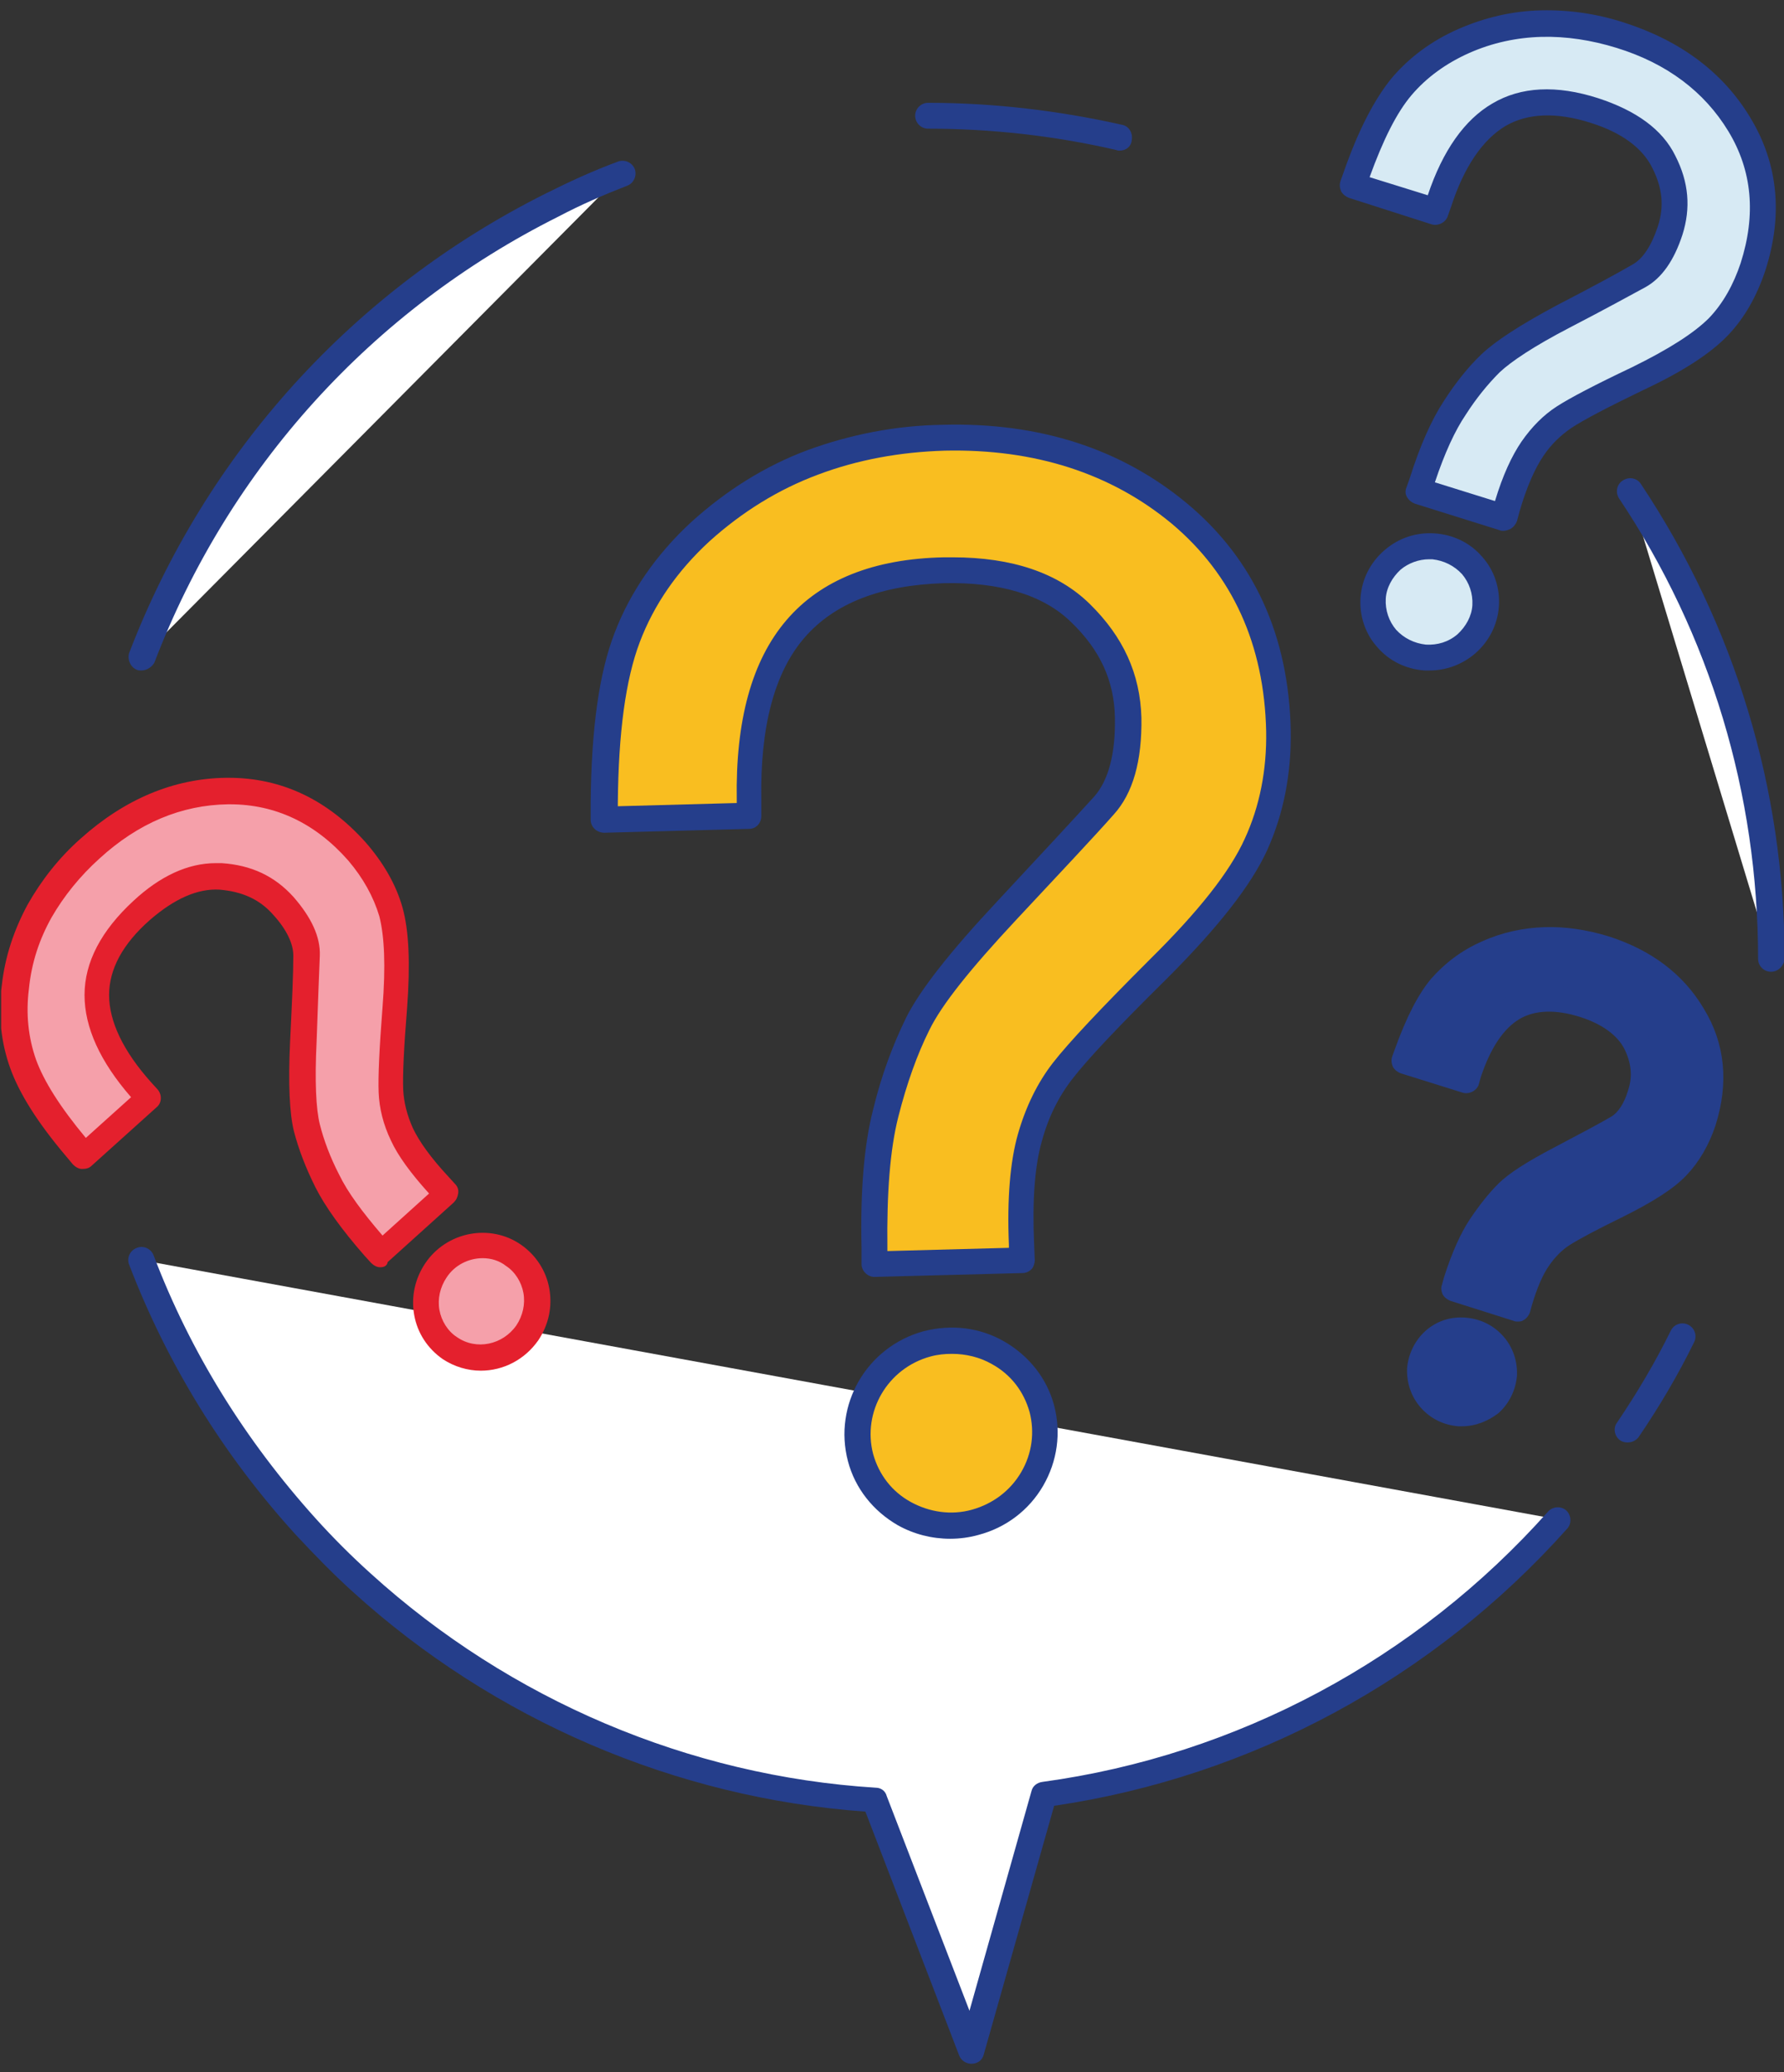
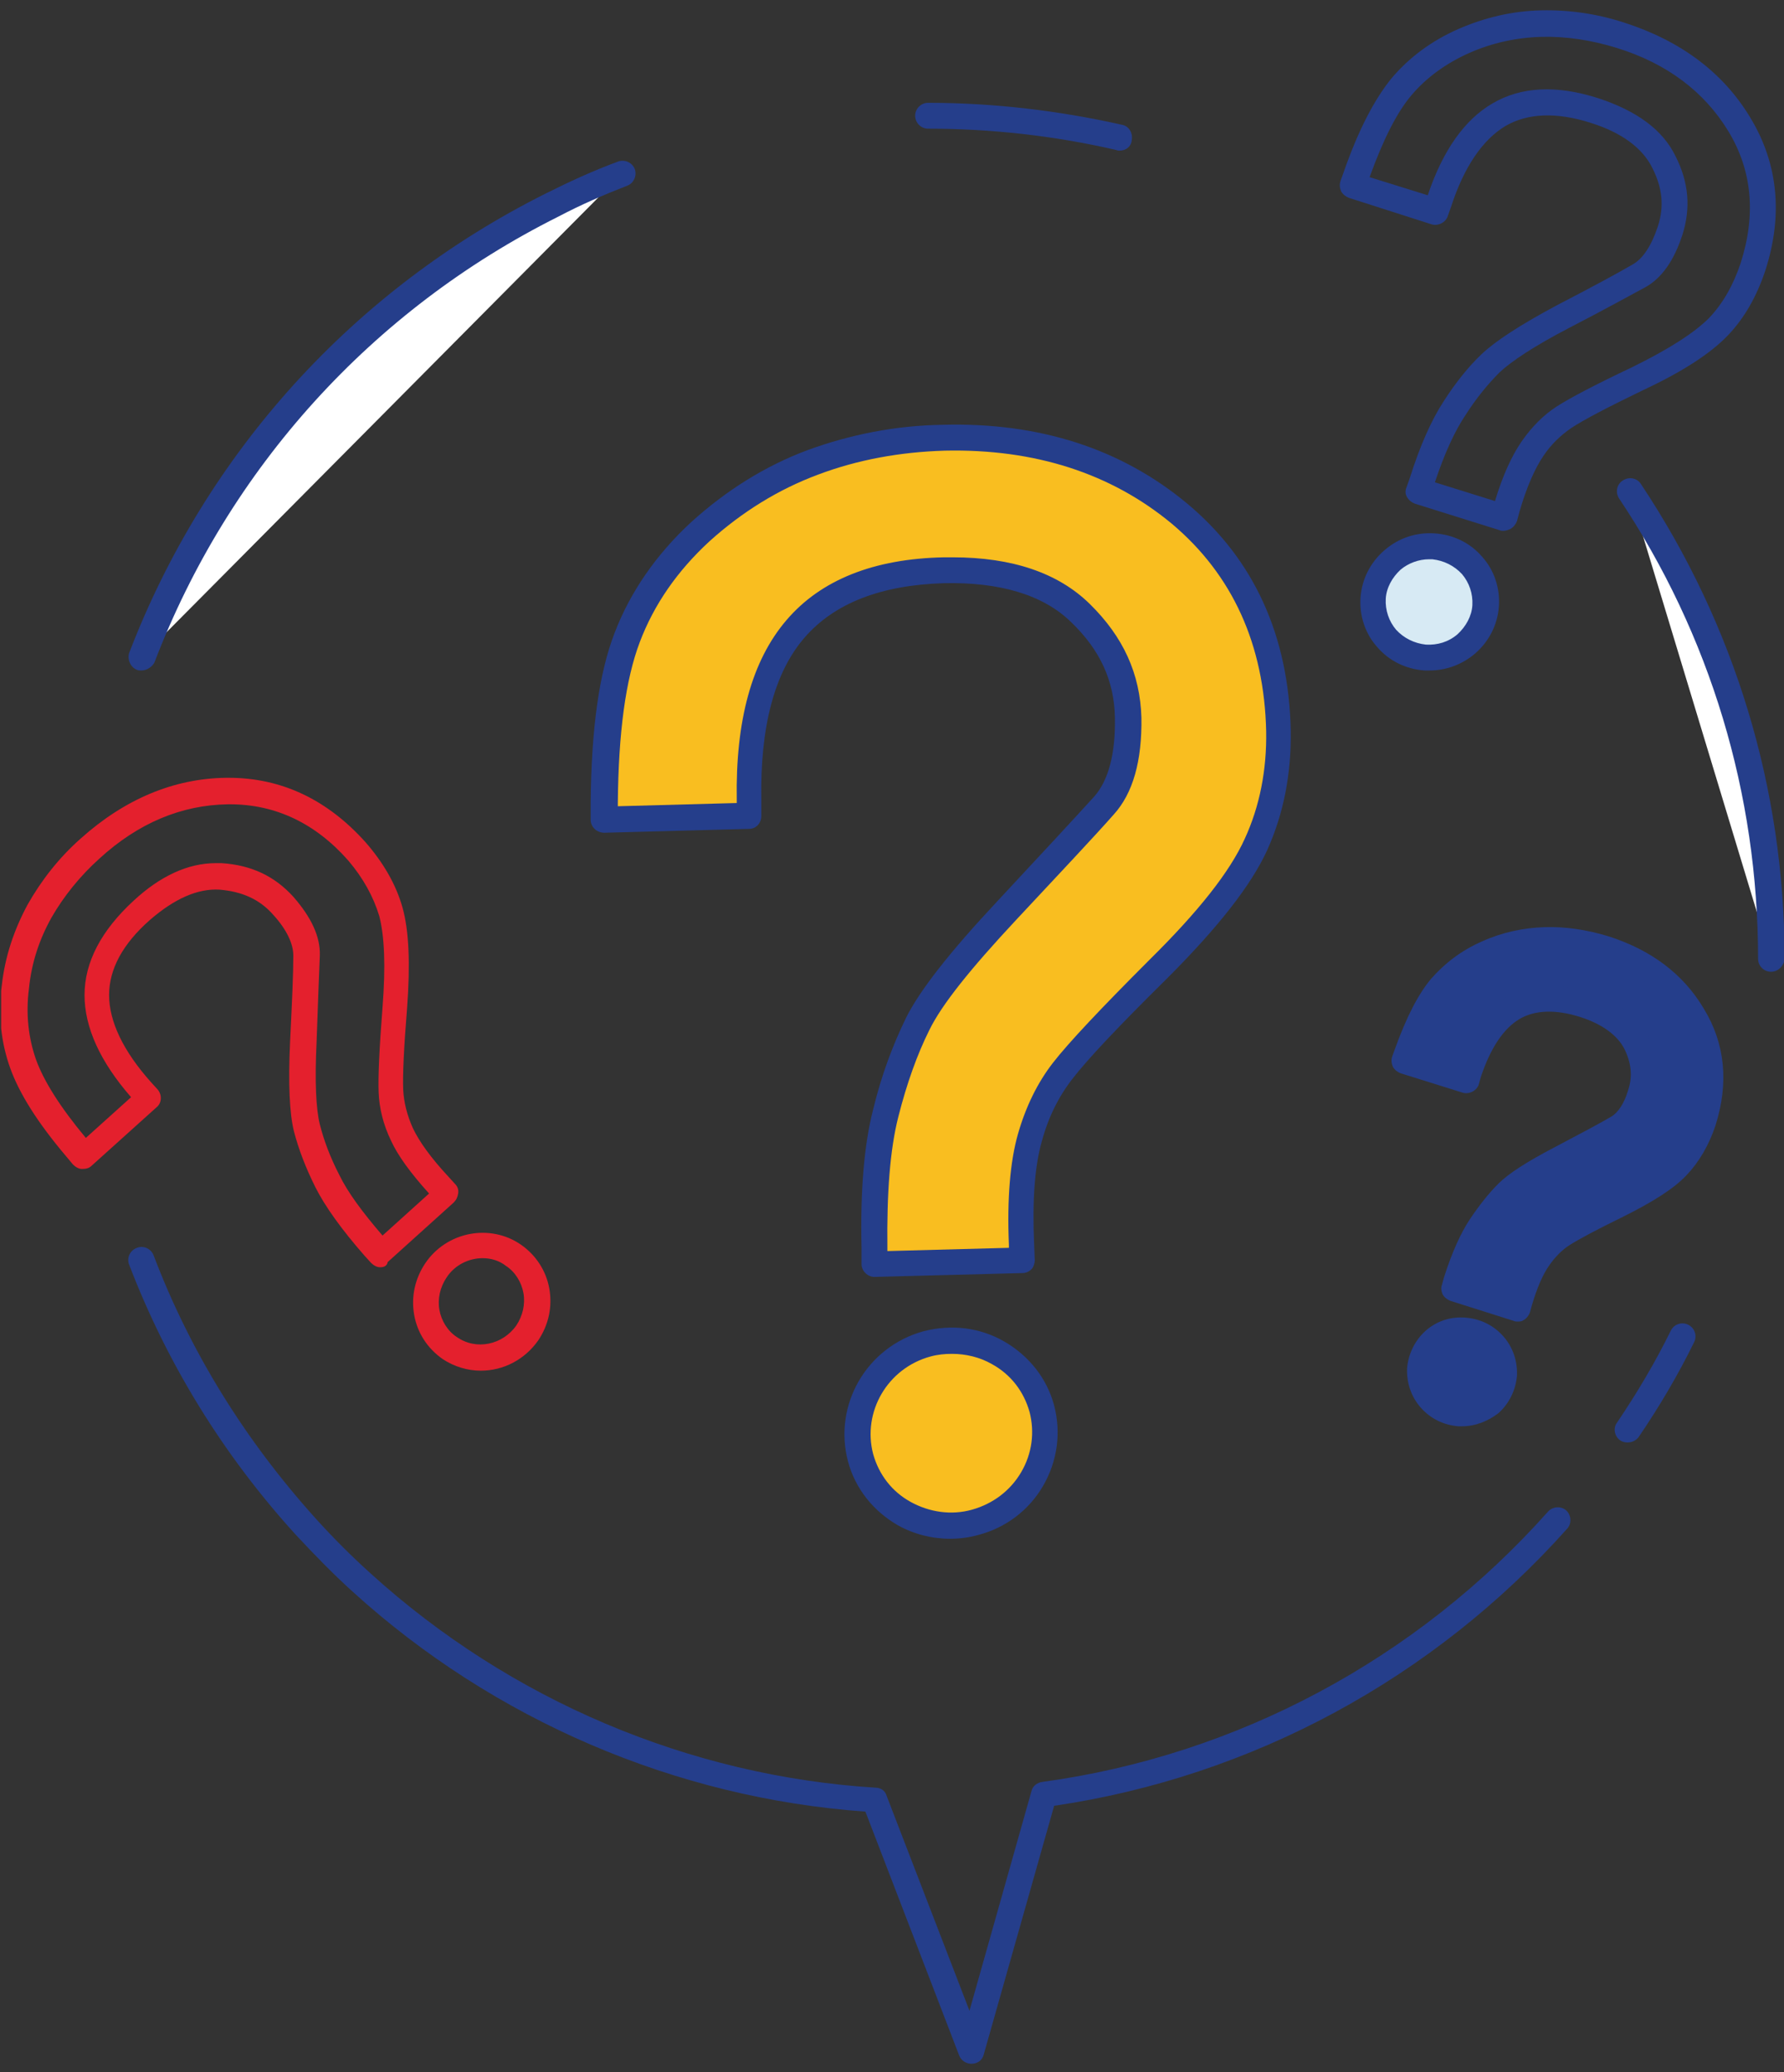
<svg xmlns="http://www.w3.org/2000/svg" width="124" height="144" viewBox="0 0 124 144" fill="none">
  <rect x="0" y="0" width="124" height="144" fill="#333333" stroke="none" />
  <g clip-path="url(#clip0_2069_2660)">
    <path d="M43.257 12.043C41.595 12.716 39.932 13.435 38.36 14.244C25.33 20.759 15.086 31.991 9.83 45.695" fill="white" />
    <path d="M9.83 46.593C9.74 46.593 9.605 46.593 9.515 46.548C9.066 46.368 8.841 45.829 8.976 45.38C14.323 31.452 24.567 20.13 37.956 13.435C39.573 12.626 41.236 11.862 42.943 11.233C43.392 11.054 43.931 11.278 44.111 11.728C44.291 12.177 44.066 12.716 43.617 12.896C41.999 13.525 40.337 14.244 38.809 15.053C25.87 21.522 15.895 32.53 10.728 46.054C10.549 46.368 10.189 46.593 9.83 46.593Z" fill="#253E8B" />
    <path d="M77.808 9.571C73.54 8.583 69.092 8.043 64.509 8.043L77.808 9.571Z" fill="white" />
    <path d="M77.808 10.469C77.763 10.469 77.674 10.469 77.584 10.424C73.315 9.436 68.912 8.942 64.509 8.942C64.015 8.942 63.611 8.537 63.611 8.043C63.611 7.549 64.015 7.145 64.509 7.145C69.047 7.145 73.585 7.684 77.988 8.672C78.482 8.762 78.752 9.256 78.662 9.75C78.617 10.2 78.258 10.469 77.808 10.469Z" fill="#253E8B" />
    <path d="M123.098 66.632C123.098 54.59 119.458 43.448 113.258 34.148L123.098 66.632Z" fill="white" />
    <path d="M123.098 67.53C122.603 67.53 122.199 67.126 122.199 66.632C122.199 55.175 118.874 44.122 112.539 34.642C112.27 34.237 112.359 33.653 112.809 33.384C113.213 33.114 113.797 33.204 114.067 33.653C120.582 43.448 124.041 54.815 124.041 66.632C123.996 67.126 123.592 67.53 123.098 67.53Z" fill="#253E8B" />
    <path d="M113.123 99.341C114.516 97.274 115.774 95.073 116.942 92.826L113.123 99.341Z" fill="white" />
    <path d="M113.123 100.24C112.943 100.24 112.764 100.195 112.629 100.105C112.225 99.835 112.09 99.251 112.404 98.847C113.797 96.78 115.055 94.668 116.133 92.467C116.358 92.018 116.897 91.838 117.346 92.062C117.796 92.287 117.976 92.826 117.751 93.276C116.628 95.567 115.325 97.769 113.887 99.88C113.707 100.105 113.438 100.24 113.123 100.24Z" fill="#253E8B" />
-     <path d="M9.83 87.569C12.48 94.444 16.389 100.734 21.242 106.08C22.5 107.428 23.803 108.731 25.151 109.989C34.676 118.661 47.121 124.232 60.825 125.086L67.564 142.518L72.596 124.636C86.704 122.704 99.24 115.74 108.271 105.586" fill="white" />
    <path d="M67.519 143.417C67.16 143.417 66.801 143.192 66.666 142.833L60.151 125.894C46.942 124.951 34.316 119.514 24.522 110.618C23.129 109.36 21.826 108.012 20.568 106.665C15.536 101.138 11.627 94.803 8.976 87.884C8.796 87.435 9.021 86.895 9.515 86.716C9.964 86.536 10.504 86.761 10.683 87.255C13.244 93.994 17.063 100.105 21.916 105.496C23.129 106.844 24.432 108.147 25.78 109.36C35.44 118.122 47.885 123.423 60.87 124.232C61.229 124.232 61.544 124.457 61.634 124.816L67.385 139.733L71.698 124.457C71.788 124.097 72.102 123.873 72.462 123.828C85.986 121.986 98.476 115.291 107.597 105.047C107.911 104.688 108.495 104.643 108.855 104.957C109.214 105.272 109.259 105.856 108.945 106.215C99.644 116.639 87.019 123.468 73.27 125.49L68.373 142.788C68.283 143.148 67.969 143.417 67.519 143.417C67.564 143.417 67.564 143.417 67.519 143.417Z" fill="#253E8B" />
    <path d="M67.802 105.807C71.275 104.869 73.341 101.332 72.416 97.906C71.491 94.481 67.925 92.464 64.452 93.402C60.978 94.34 58.913 97.878 59.838 101.303C60.763 104.729 64.328 106.745 67.802 105.807Z" fill="#F9BE20" />
    <path d="M66.037 106.933C64.779 106.933 63.521 106.619 62.398 105.99C60.69 105.001 59.432 103.429 58.938 101.542C57.905 97.633 60.241 93.589 64.195 92.511C66.127 92.017 68.104 92.241 69.811 93.23C71.518 94.218 72.776 95.791 73.271 97.678C73.765 99.565 73.495 101.542 72.507 103.249C71.518 104.956 69.901 106.169 68.014 106.664C67.385 106.843 66.711 106.933 66.037 106.933ZM66.172 94.083C65.677 94.083 65.183 94.128 64.689 94.263C61.679 95.072 59.926 98.127 60.69 101.047C61.095 102.485 61.993 103.653 63.296 104.372C64.599 105.091 66.127 105.316 67.564 104.911C69.002 104.507 70.215 103.608 70.979 102.306C71.743 101.003 71.923 99.52 71.563 98.127C71.159 96.689 70.26 95.521 68.957 94.802C68.104 94.308 67.115 94.083 66.172 94.083Z" fill="#253E8B" />
    <path d="M81.987 35.676C77.584 31.991 72.058 30.239 65.588 30.419C62.398 30.509 59.342 31.093 56.467 32.126C53.591 33.204 50.941 34.822 48.649 36.934C46.313 39.09 44.605 41.561 43.572 44.257C42.539 46.953 41.999 50.727 41.955 55.759V56.927L52.019 56.658V55.535C51.929 50.278 53.007 46.279 55.254 43.673C57.455 41.112 60.915 39.719 65.543 39.629C69.721 39.539 72.911 40.528 75.023 42.595C77.18 44.706 78.258 47.088 78.348 49.873C78.393 52.614 77.853 54.681 76.685 55.984C75.337 57.511 73.046 59.938 69.901 63.262C66.666 66.722 64.644 69.283 63.701 71.125C62.802 72.877 62.083 74.989 61.454 77.325C60.87 79.707 60.6 82.852 60.69 86.716V87.839L70.979 87.569L70.934 86.446C70.799 83.346 71.024 80.83 71.518 79.033C72.013 77.236 72.776 75.708 73.81 74.405C74.888 73.012 77.09 70.676 80.459 67.351C83.964 63.846 86.21 61.016 87.289 58.635C88.367 56.253 88.906 53.648 88.816 50.772C88.771 44.437 86.435 39.36 81.987 35.676Z" fill="#F9BE20" />
    <path d="M60.78 88.737C60.555 88.737 60.331 88.647 60.151 88.468C59.971 88.288 59.882 88.063 59.882 87.839V86.715C59.792 82.761 60.061 79.527 60.69 77.1C61.274 74.674 62.083 72.562 62.982 70.72C63.925 68.833 65.992 66.183 69.317 62.633C72.417 59.308 74.708 56.837 76.056 55.354C77.045 54.231 77.539 52.389 77.494 49.873C77.449 47.312 76.46 45.155 74.439 43.223C72.507 41.336 69.496 40.438 65.588 40.528C61.229 40.662 57.994 41.92 55.928 44.302C53.816 46.728 52.828 50.547 52.917 55.579V56.702C52.917 57.197 52.558 57.601 52.064 57.601L41.999 57.87C41.775 57.87 41.505 57.781 41.325 57.601C41.146 57.421 41.056 57.197 41.056 56.972V55.804C41.101 50.637 41.64 46.773 42.718 43.987C43.797 41.157 45.594 38.551 48.02 36.304C50.446 34.103 53.142 32.395 56.152 31.272C59.118 30.194 62.263 29.565 65.543 29.52C72.237 29.34 77.943 31.182 82.526 35.001C87.154 38.865 89.58 44.167 89.715 50.772C89.76 53.782 89.221 56.523 88.097 59.039C86.974 61.51 84.683 64.43 81.088 68.025C77.763 71.304 75.562 73.641 74.528 74.989C73.585 76.202 72.866 77.639 72.417 79.302C71.923 81.009 71.743 83.436 71.878 86.446L71.923 87.569C71.923 87.794 71.833 88.063 71.698 88.198C71.518 88.378 71.294 88.468 71.069 88.468L60.78 88.737ZM66.217 38.73C70.35 38.73 73.54 39.809 75.742 41.965C78.078 44.257 79.246 46.818 79.336 49.873C79.381 52.883 78.752 55.13 77.404 56.612C76.056 58.14 73.765 60.566 70.62 63.936C67.43 67.351 65.453 69.822 64.599 71.574C63.745 73.281 63.026 75.303 62.443 77.595C61.858 79.886 61.634 82.941 61.679 86.715V86.94L70.125 86.715V86.491C69.991 83.301 70.215 80.695 70.754 78.808C71.294 76.921 72.102 75.258 73.181 73.865C74.259 72.473 76.55 70.046 79.875 66.722C83.335 63.307 85.491 60.566 86.525 58.275C87.558 56.028 88.052 53.512 88.007 50.816C87.873 44.796 85.671 39.944 81.448 36.394C77.224 32.889 71.923 31.182 65.677 31.317C62.577 31.407 59.612 31.946 56.871 32.979C54.086 34.013 51.569 35.585 49.323 37.607C47.077 39.674 45.459 42.01 44.471 44.616C43.482 47.222 42.988 50.906 42.943 55.804V56.028L51.21 55.804V55.579C51.12 50.098 52.243 45.919 54.67 43.089C57.051 40.303 60.735 38.82 65.632 38.73C65.767 38.73 65.992 38.73 66.217 38.73Z" fill="#253E8B" />
-     <path d="M36.694 92.615C37.912 90.833 37.471 88.412 35.709 87.208C33.947 86.004 31.532 86.473 30.314 88.255C29.096 90.038 29.537 92.459 31.299 93.662C33.06 94.867 35.476 94.398 36.694 92.615Z" fill="#F5A0AA" />
    <path d="M33.418 95.252C32.519 95.252 31.576 94.982 30.767 94.443C29.733 93.724 29.015 92.646 28.79 91.388C28.565 90.13 28.835 88.872 29.554 87.794C31.037 85.592 34.047 85.008 36.203 86.491C37.237 87.21 37.956 88.288 38.18 89.546C38.405 90.804 38.135 92.062 37.416 93.14C36.473 94.488 34.99 95.252 33.418 95.252ZM33.553 87.434C32.609 87.434 31.621 87.883 31.037 88.782C30.587 89.456 30.407 90.265 30.542 91.029C30.677 91.792 31.126 92.511 31.755 92.916C33.103 93.859 34.945 93.455 35.889 92.107C36.338 91.433 36.518 90.624 36.383 89.86C36.248 89.097 35.799 88.378 35.17 87.973C34.721 87.614 34.137 87.434 33.553 87.434Z" fill="#E4202D" />
-     <path d="M15.761 55.04C12.301 55.085 9.111 56.433 6.235 59.039C4.798 60.342 3.629 61.779 2.731 63.397C1.832 65.014 1.248 66.767 1.024 68.654C0.799 70.541 0.979 72.338 1.563 74C2.147 75.618 3.36 77.55 5.337 79.886L5.786 80.425L10.279 76.382L9.83 75.888C7.718 73.506 6.685 71.26 6.685 69.193C6.685 67.171 7.718 65.194 9.785 63.307C11.627 61.645 13.514 60.836 15.266 60.971C17.063 61.106 18.501 61.735 19.624 62.993C20.748 64.251 21.287 65.374 21.242 66.452C21.197 67.665 21.107 69.687 21.017 72.428C20.883 75.303 20.972 77.235 21.242 78.448C21.512 79.617 22.006 80.83 22.635 82.133C23.309 83.436 24.387 84.963 25.959 86.716L26.409 87.21L30.992 83.076L30.542 82.582C29.284 81.234 28.386 79.976 27.892 78.988C27.442 77.999 27.173 76.966 27.128 75.977C27.083 74.944 27.173 72.967 27.397 70.181C27.622 67.216 27.532 65.059 27.128 63.532C26.678 62.049 25.915 60.611 24.746 59.353C22.275 56.433 19.265 54.995 15.761 55.04Z" fill="#F5A0AA" />
    <path d="M26.454 88.063H26.409C26.184 88.063 25.959 87.928 25.78 87.749L25.33 87.254C23.758 85.457 22.59 83.84 21.916 82.492C21.242 81.144 20.748 79.841 20.433 78.628C20.119 77.37 20.029 75.303 20.163 72.383C20.298 69.642 20.388 67.665 20.388 66.407C20.388 65.598 19.939 64.61 18.995 63.576C18.052 62.498 16.839 61.959 15.266 61.824C13.739 61.734 12.121 62.453 10.414 63.936C8.527 65.598 7.583 67.35 7.583 69.148C7.583 70.99 8.572 73.056 10.504 75.213L10.953 75.707C11.267 76.067 11.267 76.651 10.863 76.965L6.37 81.009C6.19 81.189 5.966 81.234 5.696 81.234C5.472 81.234 5.247 81.099 5.067 80.919L4.618 80.38C2.596 77.999 1.338 75.977 0.709 74.225C0.08 72.472 -0.145 70.54 0.125 68.474C0.35 66.452 0.979 64.61 1.922 62.858C2.866 61.195 4.079 59.623 5.606 58.275C8.662 55.534 12.076 54.096 15.716 54.051C15.76 54.051 15.85 54.051 15.895 54.051C19.579 54.051 22.77 55.579 25.42 58.544C26.633 59.937 27.532 61.465 27.981 63.082C28.431 64.7 28.52 66.991 28.296 70.046C28.071 72.832 27.981 74.719 28.026 75.752C28.071 76.606 28.296 77.505 28.7 78.403C29.149 79.347 29.958 80.47 31.171 81.773L31.621 82.267C31.8 82.447 31.89 82.671 31.845 82.941C31.8 83.211 31.71 83.39 31.531 83.57L26.948 87.704C26.903 87.973 26.678 88.063 26.454 88.063ZM14.997 59.982C15.131 59.982 15.266 59.982 15.401 59.982C17.468 60.117 19.085 60.881 20.388 62.318C21.646 63.756 22.275 65.104 22.23 66.407C22.185 67.62 22.096 69.642 22.006 72.383C21.871 75.123 21.961 77.055 22.23 78.134C22.5 79.212 22.949 80.425 23.578 81.638C24.162 82.851 25.196 84.244 26.588 85.862L29.823 82.941C28.565 81.548 27.667 80.335 27.173 79.257C26.633 78.134 26.364 77.01 26.319 75.932C26.274 74.854 26.364 72.877 26.588 70.001C26.813 67.126 26.723 65.059 26.364 63.666C25.959 62.318 25.241 61.015 24.207 59.802C21.916 57.196 19.13 55.893 15.985 55.893C15.94 55.893 15.895 55.893 15.85 55.893C12.615 55.938 9.605 57.196 6.909 59.667C5.561 60.881 4.438 62.273 3.584 63.756C2.731 65.284 2.192 66.901 2.012 68.698C1.787 70.451 1.967 72.113 2.506 73.641C3.045 75.123 4.169 76.921 5.966 79.077L9.111 76.247C6.954 73.775 5.876 71.394 5.876 69.148C5.876 66.856 7.044 64.655 9.291 62.588C11.133 60.881 13.065 59.982 14.997 59.982Z" fill="#E4202D" />
    <path d="M103.234 42.111C103.38 39.982 101.752 38.136 99.598 37.988C97.445 37.84 95.58 39.447 95.434 41.576C95.288 43.705 96.915 45.55 99.069 45.698C101.223 45.846 103.088 44.24 103.234 42.111Z" fill="#D7EAF4" />
    <path d="M99.375 46.593C99.24 46.593 99.15 46.593 99.015 46.593C97.712 46.503 96.544 45.919 95.735 44.976C94.882 44.032 94.477 42.774 94.567 41.516C94.657 40.258 95.241 39.09 96.23 38.236C97.218 37.383 98.431 36.978 99.734 37.068C101.037 37.158 102.205 37.742 103.014 38.685C103.868 39.629 104.272 40.887 104.182 42.145C104.092 43.403 103.508 44.571 102.52 45.425C101.621 46.189 100.498 46.593 99.375 46.593ZM99.33 38.865C98.611 38.865 97.892 39.135 97.353 39.584C96.769 40.123 96.364 40.842 96.32 41.606C96.275 42.415 96.544 43.178 97.038 43.763C97.578 44.347 98.296 44.706 99.105 44.796C99.914 44.841 100.678 44.616 101.307 44.077C101.891 43.538 102.295 42.819 102.34 42.055C102.385 41.246 102.115 40.483 101.621 39.898C101.082 39.314 100.363 38.955 99.554 38.865C99.465 38.865 99.42 38.865 99.33 38.865Z" fill="#253E8B" />
-     <path d="M120.896 8.628C119.099 5.662 116.313 3.595 112.629 2.427C110.787 1.843 108.945 1.574 107.103 1.619C105.261 1.664 103.463 2.068 101.711 2.832C99.959 3.595 98.521 4.674 97.398 6.022C96.275 7.37 95.241 9.391 94.253 12.267L94.028 12.896L99.824 14.738L100.049 14.109C101.037 11.099 102.43 9.032 104.227 7.999C105.979 6.965 108.226 6.875 110.877 7.729C113.258 8.493 114.875 9.661 115.684 11.278C116.493 12.896 116.673 14.469 116.133 16.086C115.639 17.659 114.92 18.737 113.977 19.231C112.899 19.815 111.146 20.759 108.72 22.062C106.204 23.41 104.542 24.443 103.643 25.297C102.789 26.15 101.936 27.184 101.172 28.397C100.363 29.61 99.599 31.362 98.88 33.564L98.656 34.193L104.542 36.035L104.721 35.361C105.261 33.564 105.845 32.216 106.519 31.272C107.148 30.374 107.911 29.61 108.72 29.071C109.619 28.487 111.326 27.588 113.887 26.375C116.583 25.072 118.38 23.904 119.458 22.78C120.537 21.657 121.345 20.264 121.885 18.602C123.008 14.963 122.693 11.593 120.896 8.628Z" fill="#D7EAF4" />
    <path d="M104.497 36.888C104.407 36.888 104.317 36.888 104.227 36.843L98.341 35.001C98.117 34.911 97.937 34.776 97.802 34.552C97.667 34.327 97.667 34.102 97.757 33.878L97.982 33.249C98.701 30.957 99.509 29.16 100.363 27.857C101.172 26.599 102.07 25.476 102.969 24.622C103.912 23.724 105.62 22.6 108.226 21.208C110.652 19.95 112.404 19.006 113.482 18.377C114.201 17.973 114.785 17.074 115.235 15.726C115.684 14.333 115.549 13.03 114.83 11.638C114.156 10.29 112.719 9.211 110.562 8.537C108.181 7.774 106.159 7.863 104.631 8.762C103.059 9.706 101.756 11.593 100.857 14.378L100.633 15.007C100.498 15.457 99.959 15.726 99.509 15.591L93.758 13.749C93.534 13.659 93.354 13.525 93.219 13.3C93.129 13.075 93.084 12.851 93.174 12.581L93.399 11.952C94.432 8.987 95.555 6.875 96.724 5.437C97.937 4 99.509 2.831 101.351 2.023C103.194 1.214 105.126 0.765 107.102 0.72C109.034 0.675 110.966 0.944 112.898 1.573C116.807 2.831 119.773 5.033 121.66 8.178C123.592 11.368 123.951 14.962 122.693 18.826C122.109 20.579 121.255 22.106 120.087 23.319C118.919 24.532 117.032 25.79 114.246 27.093C111.73 28.306 110.023 29.205 109.214 29.744C108.495 30.238 107.821 30.867 107.282 31.676C106.698 32.53 106.114 33.833 105.62 35.54L105.44 36.214C105.35 36.439 105.215 36.618 104.991 36.753C104.811 36.843 104.631 36.888 104.497 36.888ZM99.734 33.518L103.912 34.821C104.452 33.024 105.081 31.676 105.755 30.688C106.473 29.654 107.282 28.846 108.181 28.262C109.079 27.677 110.877 26.734 113.438 25.521C115.999 24.263 117.751 23.14 118.784 22.106C119.773 21.073 120.491 19.77 120.986 18.287C122.064 14.917 121.794 11.862 120.132 9.121C118.47 6.381 115.864 4.404 112.359 3.326C110.607 2.786 108.855 2.517 107.147 2.562C105.44 2.607 103.733 2.966 102.115 3.685C100.498 4.404 99.15 5.392 98.117 6.605C97.083 7.819 96.14 9.706 95.196 12.312L99.24 13.569C100.273 10.469 101.801 8.313 103.733 7.19C105.71 6.021 108.181 5.887 111.101 6.83C113.707 7.684 115.549 8.987 116.448 10.829C117.391 12.671 117.526 14.468 116.942 16.31C116.358 18.107 115.504 19.32 114.381 19.95C113.303 20.534 111.506 21.522 109.079 22.78C106.653 24.038 105.036 25.116 104.227 25.88C103.418 26.689 102.609 27.677 101.891 28.801C101.127 29.924 100.408 31.497 99.734 33.518Z" fill="#253E8B" />
    <path d="M104.557 95.519C104.666 93.935 103.45 92.561 101.84 92.45C100.231 92.34 98.838 93.535 98.73 95.119C98.621 96.704 99.838 98.078 101.447 98.188C103.056 98.299 104.449 97.104 104.557 95.519Z" fill="#253E8B" />
    <path d="M101.621 99.116C101.531 99.116 101.441 99.116 101.352 99.116C100.318 99.026 99.419 98.577 98.746 97.813C98.072 97.049 97.757 96.061 97.802 95.072C97.892 94.084 98.341 93.14 99.105 92.466C99.869 91.792 100.857 91.478 101.891 91.568C102.924 91.658 103.823 92.107 104.497 92.871C105.171 93.635 105.485 94.623 105.44 95.612C105.35 96.6 104.901 97.543 104.137 98.217C103.418 98.757 102.565 99.116 101.621 99.116ZM101.621 93.365C101.127 93.365 100.678 93.545 100.318 93.859C99.914 94.219 99.689 94.668 99.644 95.207C99.599 95.746 99.779 96.24 100.138 96.645C100.498 97.049 100.992 97.274 101.531 97.319C102.07 97.364 102.61 97.184 103.014 96.825C103.418 96.465 103.643 96.016 103.688 95.477C103.733 94.938 103.553 94.443 103.194 94.039C102.834 93.635 102.34 93.41 101.801 93.365C101.711 93.365 101.666 93.365 101.621 93.365Z" fill="#253E8B" />
    <path d="M117.661 70.586C116.313 68.384 114.246 66.857 111.506 65.958C110.158 65.509 108.765 65.329 107.417 65.374C106.024 65.419 104.676 65.688 103.418 66.272C102.115 66.857 101.037 67.62 100.183 68.654C99.33 69.642 98.566 71.17 97.847 73.281L97.667 73.776L101.98 75.124L102.115 74.629C102.834 72.383 103.868 70.855 105.215 70.091C106.518 69.328 108.181 69.238 110.158 69.867C111.955 70.451 113.123 71.305 113.752 72.518C114.381 73.731 114.471 74.899 114.067 76.067C113.707 77.235 113.168 78.044 112.449 78.403C111.64 78.853 110.337 79.572 108.54 80.515C106.653 81.504 105.44 82.312 104.766 82.941C104.137 83.57 103.508 84.334 102.924 85.233C102.34 86.131 101.756 87.434 101.217 89.097L101.082 89.591L105.485 90.984L105.62 90.49C106.024 89.142 106.473 88.153 106.968 87.434C107.462 86.76 108.001 86.221 108.585 85.817C109.259 85.412 110.517 84.694 112.404 83.795C114.381 82.852 115.774 81.953 116.583 81.099C117.391 80.246 117.975 79.212 118.38 77.999C119.233 75.303 119.009 72.832 117.661 70.586Z" fill="#253E8B" />
    <path d="M105.485 91.838C105.395 91.838 105.305 91.838 105.215 91.793L100.812 90.4C100.588 90.31 100.408 90.175 100.273 89.951C100.183 89.726 100.138 89.501 100.228 89.277L100.363 88.782C100.902 87.075 101.531 85.682 102.16 84.739C102.789 83.795 103.463 82.942 104.137 82.267C104.856 81.549 106.114 80.74 108.091 79.707C109.888 78.763 111.236 78.044 112 77.595C112.449 77.325 112.898 76.696 113.168 75.753C113.483 74.809 113.393 73.866 112.898 72.877C112.404 71.934 111.371 71.17 109.843 70.676C108.136 70.136 106.698 70.181 105.62 70.811C104.497 71.484 103.598 72.832 102.924 74.854L102.789 75.348C102.655 75.798 102.115 76.067 101.666 75.933L97.353 74.585C97.128 74.495 96.948 74.36 96.814 74.135C96.724 73.911 96.679 73.686 96.769 73.416L96.948 72.922C97.757 70.676 98.566 69.103 99.465 68.025C100.408 66.947 101.576 66.048 103.014 65.419C104.407 64.79 105.889 64.475 107.372 64.43C108.81 64.385 110.293 64.61 111.775 65.059C114.741 66.003 116.987 67.665 118.425 70.092C119.908 72.518 120.177 75.258 119.234 78.224C118.784 79.572 118.11 80.74 117.212 81.683C116.313 82.627 114.875 83.526 112.809 84.559C110.967 85.458 109.708 86.132 109.079 86.536C108.585 86.85 108.091 87.345 107.687 87.929C107.237 88.558 106.833 89.501 106.474 90.714L106.339 91.209C106.249 91.433 106.114 91.613 105.889 91.748C105.755 91.838 105.62 91.838 105.485 91.838ZM102.205 88.962L104.856 89.816C105.26 88.558 105.71 87.614 106.204 86.895C106.743 86.132 107.372 85.502 108.091 85.008C108.765 84.559 110.068 83.885 112.045 82.942C113.932 82.043 115.235 81.189 115.954 80.425C116.673 79.662 117.212 78.763 117.571 77.685C118.335 75.258 118.155 73.012 116.942 71.035C115.729 69.013 113.842 67.621 111.281 66.812C110.023 66.407 108.72 66.228 107.462 66.273C106.204 66.317 104.991 66.587 103.778 67.081C102.61 67.576 101.621 68.294 100.902 69.193C100.183 70.047 99.509 71.35 98.835 73.147L101.396 73.956C102.205 71.709 103.328 70.136 104.766 69.283C106.294 68.384 108.226 68.294 110.427 68.968C112.449 69.597 113.842 70.631 114.561 72.069C115.28 73.461 115.415 74.899 114.965 76.292C114.516 77.685 113.842 78.673 112.943 79.123C112.135 79.572 110.832 80.291 108.99 81.234C107.192 82.178 106.024 82.942 105.44 83.526C104.856 84.11 104.272 84.829 103.733 85.682C103.194 86.491 102.699 87.614 102.205 88.962Z" fill="#253E8B" />
  </g>
  <defs>
    <clipPath id="clip0_2069_2660">
      <rect width="123.916" height="142.697" fill="white" transform="translate(0.08 0.72)" />
    </clipPath>
  </defs>
</svg>